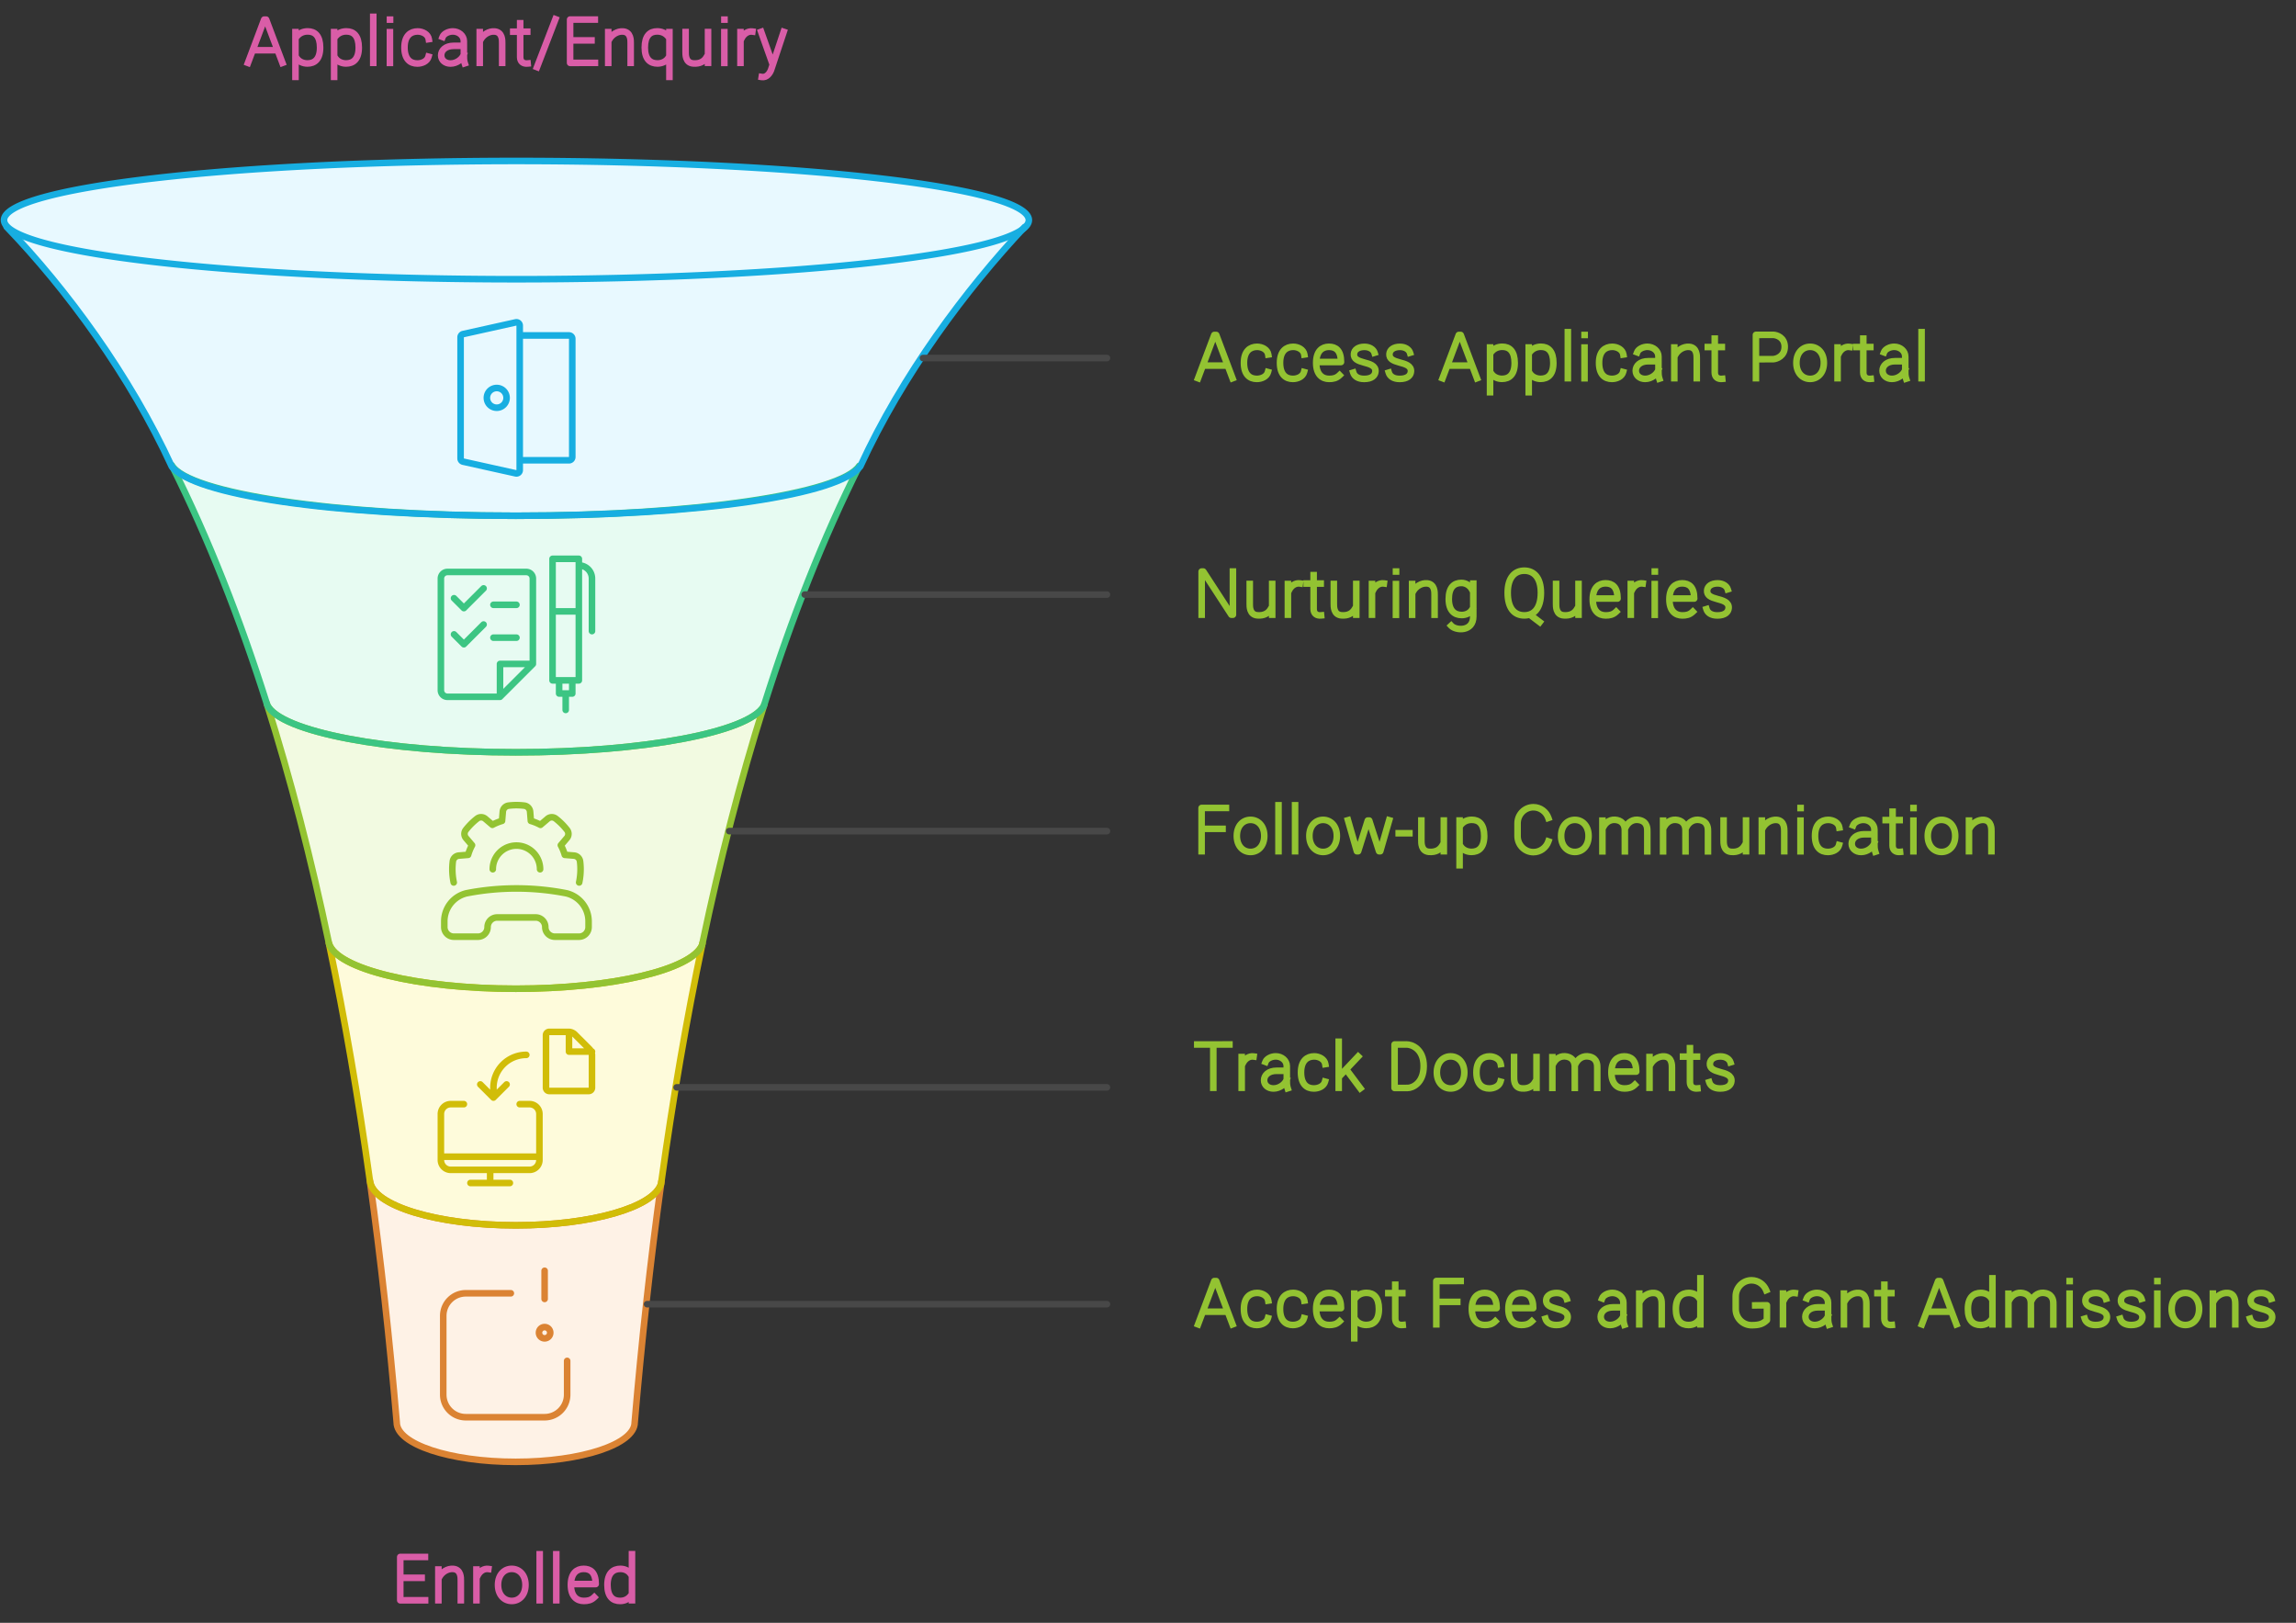
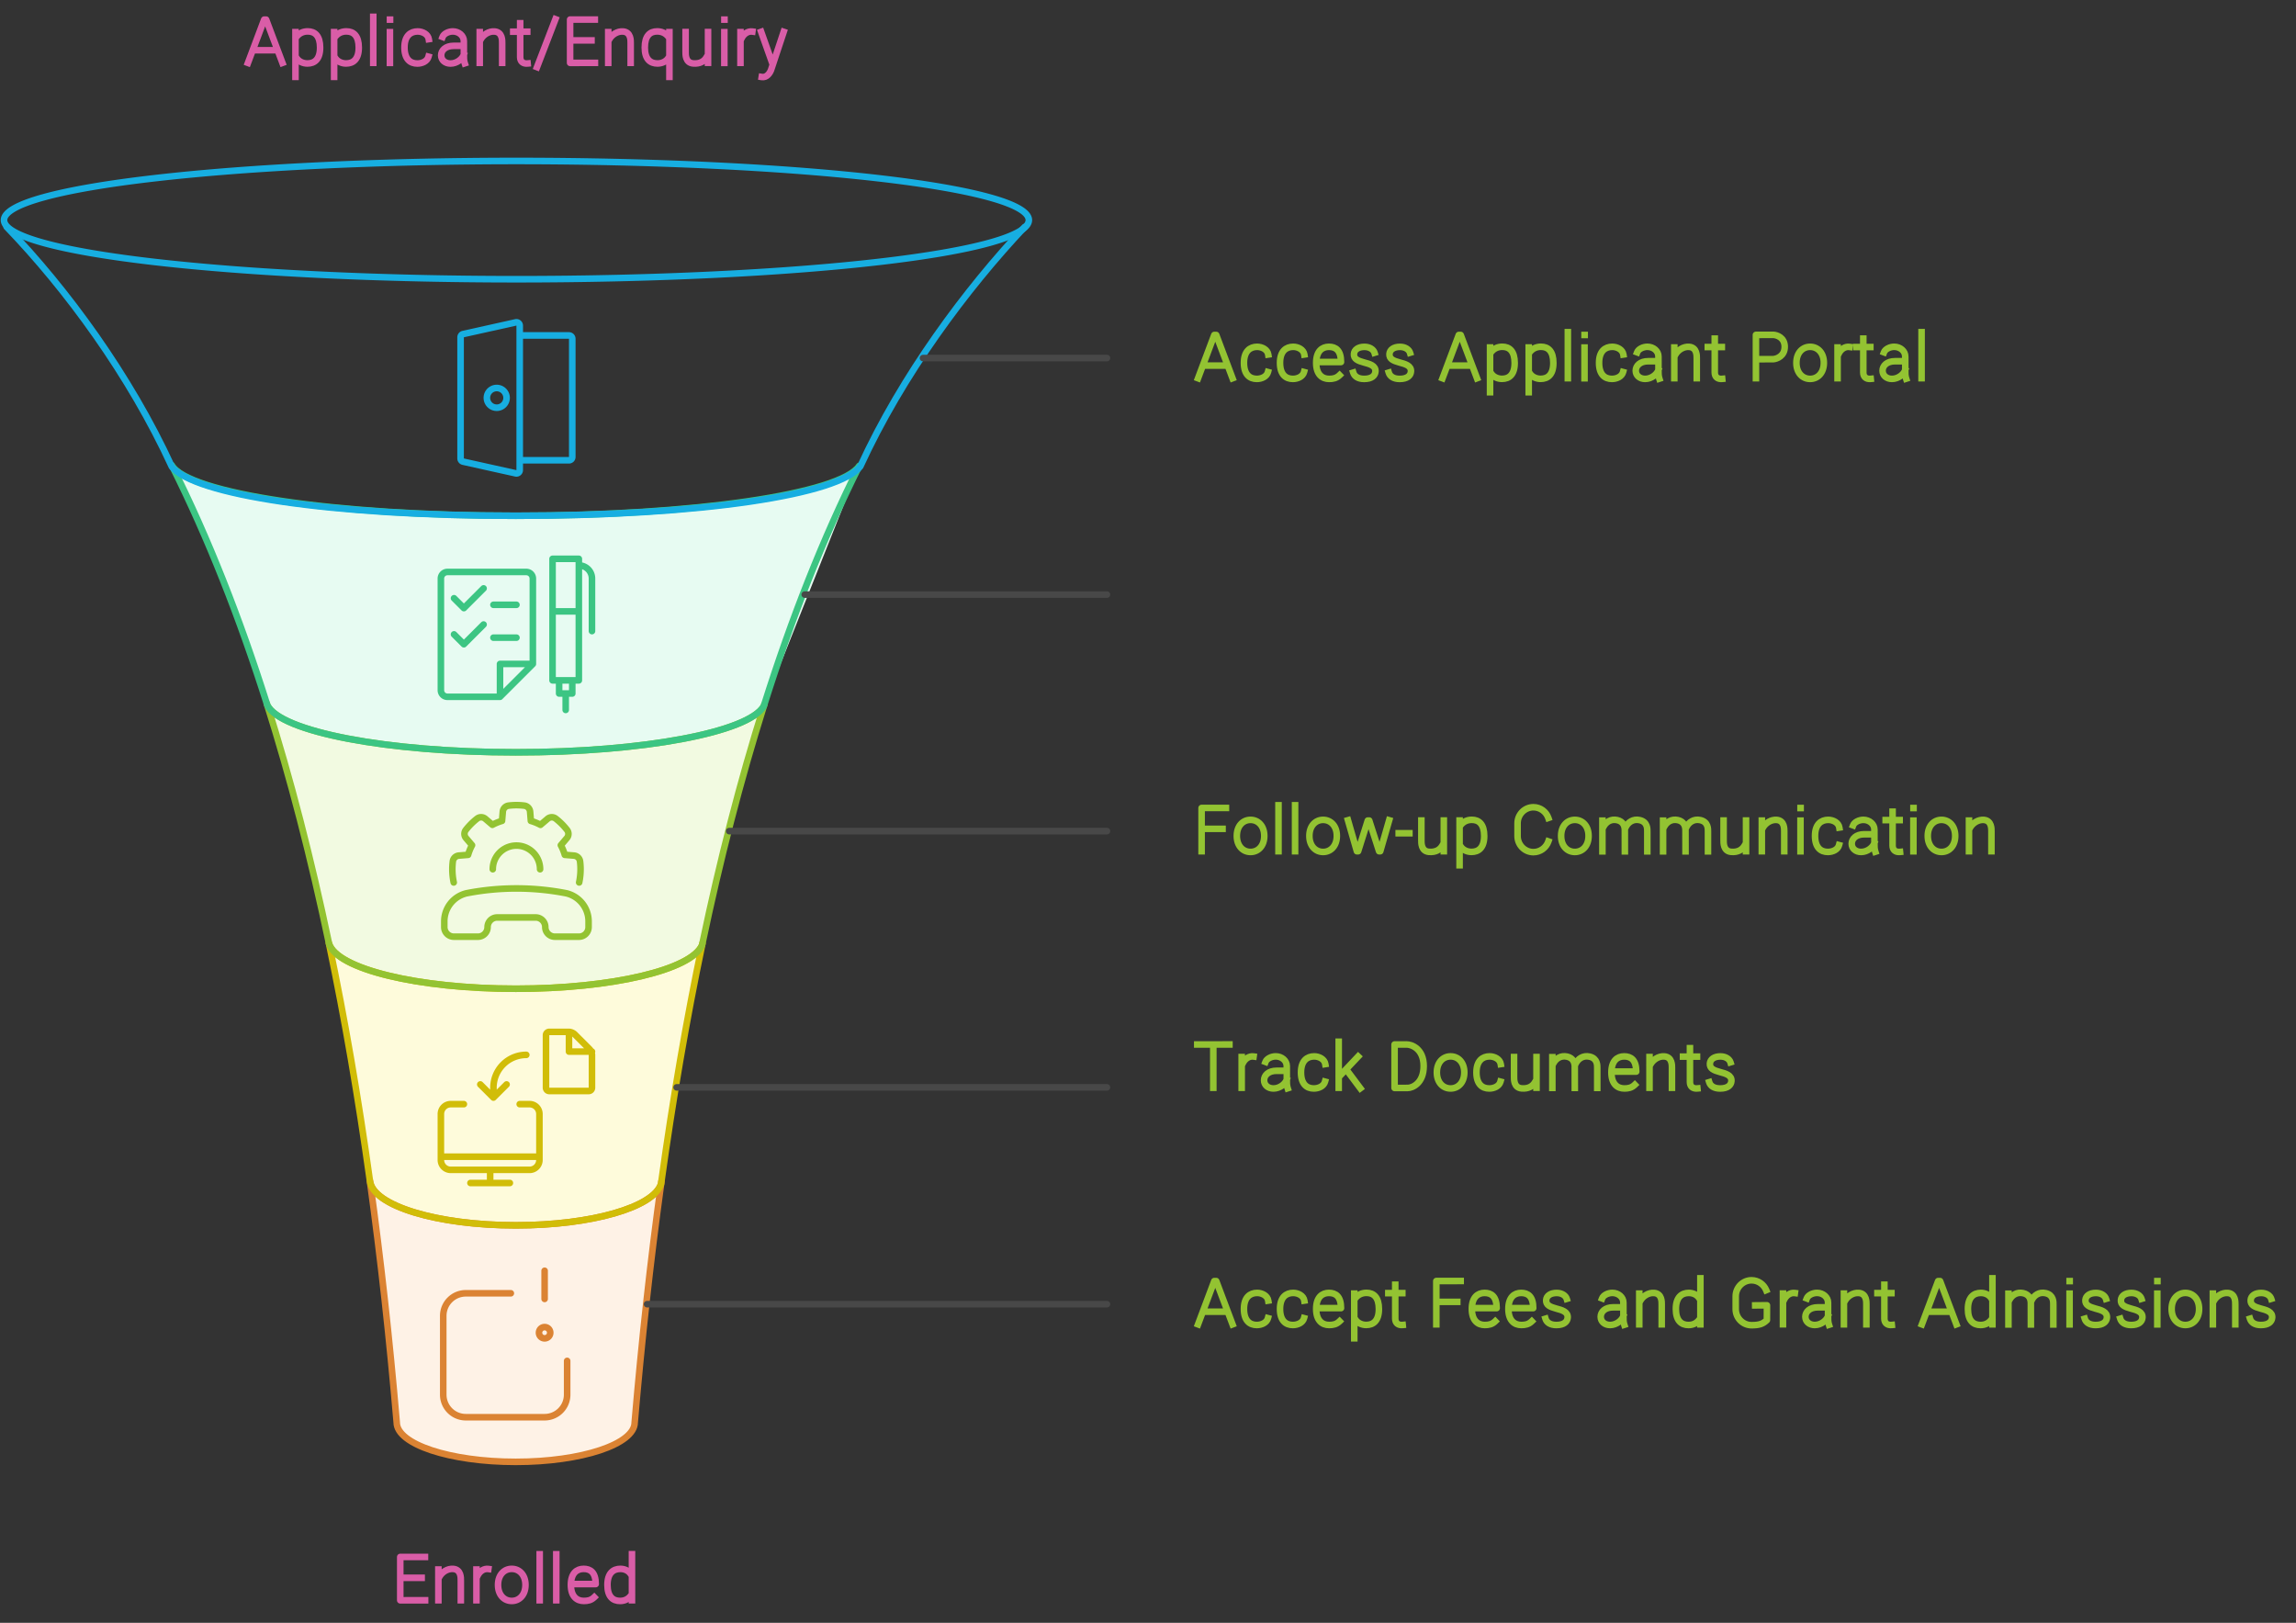
<svg xmlns="http://www.w3.org/2000/svg" width="699" height="494" viewBox="0 0 699 494" style="fill:none;stroke:none;fill-rule:evenodd;clip-rule:evenodd;stroke-linecap:round;stroke-linejoin:round;stroke-miterlimit:1.5;" version="1.1">
  <rect x="0" y="0" width="699" height="494" fill="#333333" stroke="none" />
  <g id="blend" style="mix-blend-mode:multiply">
    <g id="g-root-5.cu_sy_1hf2f7oqdzcp3-fill" data-item-order="-133388" transform="matrix(1, 0, 0, 1, 111.625, 358.481)">
      <g id="5.cu_sy_1hf2f7oqdzcp3-fill" stroke="none" fill="#FEF2E6" transform="matrix(1, 0, 0, 1, -11.625, -11.481)">
        <g transform="translate(-111, -430)">
          <path d="M168 528C147.994 528 131.776 522.628 131.776 516L131.727 515.432C129.593 490.574 126.922 466.34 123.671 442.874L123.634 442.557C123.631 442.532 123.628 442.507 123.625 442.481L123.634 442.557C124.563 450.03 144.087 455.999 168.037 455.999C191.091 455.999 210.045 450.469 212.258 443.389C212.293 443.141 212.327 442.892 212.361 442.644L212.265 443.367C212.263 443.374 212.261 443.381 212.258 443.389C209.02 466.831 206.361 491.037 204.236 515.864L204.224 516C204.224 522.628 188.006 528 168 528Z" />
        </g>
      </g>
    </g>
    <g id="g-root-5.line-5_sy_1hf2f7oqdzcp4-fill" data-item-order="-133385" transform="matrix(1, 0, 0, 1, 196, 396)" />
    <g id="g-root-4.cu_sy_1lu9g90qdzf2l-fill" data-item-order="-133384" transform="matrix(1, 0, 0, 1, 99.131, 286.092)">
      <g id="4.cu_sy_1lu9g90qdzf2l-fill" stroke="none" fill="#FEFBDB" transform="matrix(1, 0, 0, 1, -11.131, -11.092)">
        <g transform="translate(-99, -358)">
          <path d="M224.857 370.152C219.991 393.321 215.844 417.543 212.361 442.644L212.265 443.367C210.083 450.457 191.114 456 168.037 456C144.007 456 124.431 449.99 123.625 442.482L123.54 441.936C120.083 417.122 115.975 393.169 111.163 370.247C111.16 370.235 111.156 370.224 111.153 370.213L111.131 370.092C111.142 370.143 111.152 370.195 111.163 370.247C113.542 377.935 138.097 383.98 168.037 383.98C197.351 383.98 221.502 378.185 224.732 370.727L224.857 370.152Z" />
        </g>
      </g>
    </g>
    <g id="g-root-4.line-4_sy_1lu9g90qdzf2m-fill" data-item-order="-133381" transform="matrix(1, 0, 0, 1, 205, 330)" />
    <g id="g-root-3.cu_sy_1upwghwqdze9v-fill" data-item-order="-133380" transform="matrix(1, 0, 0, 1, 80.217, 213.15)">
      <g id="3.cu_sy_1upwghwqdze9v-fill" stroke="none" fill="#F2FAE1" transform="matrix(1, 0, 0, 1, -11.217, -11.15)">
        <g transform="translate(-80, -285)">
          <path d="M224.732 370.727C221.502 378.185 197.351 383.98 168.037 383.98C138.052 383.98 113.469 377.917 111.153 370.213L111.131 370.092C105.734 344.404 99.454 320.01 92.217 297.15L92.375 297.645C96.307 305.715 128.681 312.009 168.037 312.009C206.862 312.009 238.893 305.883 243.524 297.971C243.575 297.808 243.627 297.645 243.678 297.482L243.525 297.969C243.525 297.969 243.525 297.97 243.524 297.971C236.391 320.612 230.192 344.749 224.857 370.153L224.732 370.727Z" />
        </g>
      </g>
    </g>
    <g id="g-root-3.line-3_sy_1upwghwqdze9w-fill" data-item-order="-133377" transform="matrix(1, 0, 0, 1, 221, 252)" />
    <g id="g-root-2.cu_sy_4lwn8qdzdop-fill" data-item-order="-133376" transform="matrix(1, 0, 0, 1, 51.275, 140.583)">
      <g id="2.cu_sy_4lwn8qdzdop-fill" stroke="none" fill="#E7FBF2" transform="matrix(1, 0, 0, 1, -11.275, -11.583)">
        <g transform="translate(-51, -212)">
-           <path d="M92.217 297.151C83.923 270.95 74.371 246.763 63.453 224.949L63.275 224.583C68.229 233.232 113.227 240.004 168.006 240.004C222.305 240.004 266.994 233.351 272.598 224.81L272.625 224.795C261.628 246.741 252.017 271.092 243.678 297.483L243.525 297.969C238.899 305.882 206.865 312.009 168.037 312.009C128.681 312.009 96.307 305.715 92.375 297.646L92.217 297.151Z" />
+           <path d="M92.217 297.151C83.923 270.95 74.371 246.763 63.453 224.949L63.275 224.583C68.229 233.232 113.227 240.004 168.006 240.004C222.305 240.004 266.994 233.351 272.598 224.81L272.625 224.795L243.525 297.969C238.899 305.882 206.865 312.009 168.037 312.009C128.681 312.009 96.307 305.715 92.375 297.646L92.217 297.151Z" />
        </g>
      </g>
    </g>
    <g id="g-root-2.line-2_sy_4lwn8qdzdoq-fill" data-item-order="-133373" transform="matrix(1, 0, 0, 1, 244, 180)" />
    <g id="g-root-1.cu_sy_4kferoqdzcwf-fill" data-item-order="-133372" transform="matrix(1, 0, 0, 1, 0, 48)">
      <g id="1.cu_sy_4kferoqdzcwf-fill" stroke="none" fill="#E8F9FF" transform="matrix(1, 0, 0, 1, -11, -11)">
        <g transform="translate(-0.0, -120)">
-           <path d="M322.435 152.56C303.561 171.887 287.189 195.915 273.083 223.882L272.598 224.81C266.994 233.351 222.305 240.004 168.006 240.004C113.227 240.004 68.229 233.232 63.275 224.583L63.086 224.217C48.941 196.106 32.514 171.963 13.564 152.559C13.403 152.428 13.254 152.297 13.118 152.166C12.38 151.456 12 150.733 12 150C12 140.059 81.844 132 168 132C254.156 132 324 140.059 324 150C324 150.755 323.597 151.499 322.814 152.23C322.696 152.34 322.57 152.45 322.435 152.56Z" />
-         </g>
+           </g>
      </g>
    </g>
    <g id="g-root-1.line-1_sy_4lwn8qdzdoo-fill" data-item-order="-133369" transform="matrix(1, 0, 0, 1, 280, 108)" />
    <g id="g-root-tx_applican_qu0tqcqdzevb-fill" data-item-order="0" transform="matrix(1, 0, 0, 1, 66, 0)" />
    <g id="g-root-2_v5acqdv7da-fill" data-item-order="0" transform="matrix(1, 0, 0, 1, 132.224, 96.111)" />
    <g id="g-root-tx_accessap_145hc3oqdzdae-fill" data-item-order="0" transform="matrix(1, 0, 0, 1, 360.112, 96)" />
    <g id="g-root-pen_1d3mbusqdwl4y-fill" data-item-order="0" transform="matrix(1, 0, 0, 1, 132.224, 168.111)" />
    <g id="g-root-tx_submiten_1hgbddwqdzev9-fill" data-item-order="0" transform="matrix(1, 0, 0, 1, 360.112, 168)" />
    <g id="g-root-cog_1q87m9wqdwl55-fill" data-item-order="0" transform="matrix(1, 0, 0, 1, 132.224, 240.111)" />
    <g id="g-root-tx_followup_1urrvr8qdzdac-fill" data-item-order="0" transform="matrix(1, 0, 0, 1, 360.112, 240)" />
    <g id="g-root-file_ddkltwqdxzid-fill" data-item-order="0" transform="matrix(1, 0, 0, 1, 132.224, 312.111)" />
    <g id="g-root-tx_trackdoc_6hbwkqdzcp7-fill" data-item-order="0" transform="matrix(1, 0, 0, 1, 360.112, 312)" />
    <g id="g-root-2_1heg7lwqdxzwq-fill" data-item-order="0" transform="matrix(1, 0, 0, 1, 132.224, 384.111)" />
    <g id="g-root-tx_receivea_mcydfoqdzdhe-fill" data-item-order="0" transform="matrix(1, 0, 0, 1, 360.112, 384)" />
    <g id="g-root-tx_admissio_1cz8x38qdzdhd-fill" data-item-order="0" transform="matrix(1, 0, 0, 1, 114, 468)" />
    <g id="g-root-5.cu_sy_1hf2f7oqdzcp3-stroke" data-item-order="-133388" transform="matrix(1, 0, 0, 1, 111.625, 358.481)">
      <g id="5.cu_sy_1hf2f7oqdzcp3-stroke" fill="none" stroke-linecap="round" stroke-linejoin="round" stroke-miterlimit="1.5" stroke="#DB8333" stroke-width="2" transform="matrix(1, 0, 0, 1, -11.625, -11.481)">
        <g transform="translate(-111, -430)">
          <path d="M168 528C147.994 528 131.776 522.628 131.776 516L131.727 515.432C129.593 490.574 126.922 466.34 123.671 442.874L123.634 442.557C123.631 442.532 123.628 442.507 123.625 442.481L123.634 442.557C124.563 450.03 144.087 455.999 168.037 455.999C191.091 455.999 210.045 450.469 212.258 443.389C212.293 443.141 212.327 442.892 212.361 442.644L212.265 443.367C212.263 443.374 212.261 443.381 212.258 443.389C209.02 466.831 206.361 491.037 204.236 515.864L204.224 516C204.224 522.628 188.006 528 168 528Z" />
        </g>
      </g>
    </g>
    <g id="g-root-5.line-5_sy_1hf2f7oqdzcp4-stroke" data-item-order="-133385" transform="matrix(1, 0, 0, 1, 196, 396)">
      <g id="5.line-5_sy_1hf2f7oqdzcp4-stroke" fill="none" stroke-linecap="round" stroke-linejoin="round" stroke-miterlimit="1.5" stroke="#484848" stroke-width="2" transform="matrix(1, 0, 0, 1, -11, -11)">
        <g transform="translate(-196, -468)">
          <path d="M348 480L208 480" />
        </g>
      </g>
    </g>
    <g id="g-root-4.cu_sy_1lu9g90qdzf2l-stroke" data-item-order="-133384" transform="matrix(1, 0, 0, 1, 99.131, 286.092)">
      <g id="4.cu_sy_1lu9g90qdzf2l-stroke" fill="none" stroke-linecap="round" stroke-linejoin="round" stroke-miterlimit="1.5" stroke="#D1BD08" stroke-width="2" transform="matrix(1, 0, 0, 1, -11.131, -11.092)">
        <g transform="translate(-99, -358)">
          <path d="M224.857 370.152C219.991 393.321 215.844 417.543 212.361 442.644L212.265 443.367C210.083 450.457 191.114 456 168.037 456C144.007 456 124.431 449.99 123.625 442.482L123.54 441.936C120.083 417.122 115.975 393.169 111.163 370.247C111.16 370.235 111.156 370.224 111.153 370.213L111.131 370.092C111.142 370.143 111.152 370.195 111.163 370.247C113.542 377.935 138.097 383.98 168.037 383.98C197.351 383.98 221.502 378.185 224.732 370.727L224.857 370.152Z" />
        </g>
      </g>
    </g>
    <g id="g-root-4.line-4_sy_1lu9g90qdzf2m-stroke" data-item-order="-133381" transform="matrix(1, 0, 0, 1, 205, 330)">
      <g id="4.line-4_sy_1lu9g90qdzf2m-stroke" fill="none" stroke-linecap="round" stroke-linejoin="round" stroke-miterlimit="1.5" stroke="#484848" stroke-width="2" transform="matrix(1, 0, 0, 1, -11, -11)">
        <g transform="translate(-205, -402)">
          <path d="M348 414L217 414" />
        </g>
      </g>
    </g>
    <g id="g-root-3.cu_sy_1upwghwqdze9v-stroke" data-item-order="-133380" transform="matrix(1, 0, 0, 1, 80.217, 213.15)">
      <g id="3.cu_sy_1upwghwqdze9v-stroke" fill="none" stroke-linecap="round" stroke-linejoin="round" stroke-miterlimit="1.5" stroke="#93C332" stroke-width="2" transform="matrix(1, 0, 0, 1, -11.217, -11.15)">
        <g transform="translate(-80, -285)">
          <path d="M224.732 370.727C221.502 378.185 197.351 383.98 168.037 383.98C138.052 383.98 113.469 377.917 111.153 370.213L111.131 370.092C105.734 344.404 99.454 320.01 92.217 297.15L92.375 297.645C96.307 305.715 128.681 312.009 168.037 312.009C206.862 312.009 238.893 305.883 243.524 297.971C243.575 297.808 243.627 297.645 243.678 297.482L243.525 297.969C243.525 297.969 243.525 297.97 243.524 297.971C236.391 320.612 230.192 344.749 224.857 370.153L224.732 370.727Z" />
        </g>
      </g>
    </g>
    <g id="g-root-3.line-3_sy_1upwghwqdze9w-stroke" data-item-order="-133377" transform="matrix(1, 0, 0, 1, 221, 252)">
      <g id="3.line-3_sy_1upwghwqdze9w-stroke" fill="none" stroke-linecap="round" stroke-linejoin="round" stroke-miterlimit="1.5" stroke="#484848" stroke-width="2" transform="matrix(1, 0, 0, 1, -11, -11)">
        <g transform="translate(-221, -324)">
          <path d="M348 336L233 336" />
        </g>
      </g>
    </g>
    <g id="g-root-2.cu_sy_4lwn8qdzdop-stroke" data-item-order="-133376" transform="matrix(1, 0, 0, 1, 51.275, 140.583)">
      <g id="2.cu_sy_4lwn8qdzdop-stroke" fill="none" stroke-linecap="round" stroke-linejoin="round" stroke-miterlimit="1.5" stroke="#3CC583" stroke-width="2" transform="matrix(1, 0, 0, 1, -11.275, -11.583)">
        <g transform="translate(-51, -212)">
          <path d="M92.217 297.151C83.923 270.95 74.371 246.763 63.453 224.949L63.275 224.583C68.229 233.232 113.227 240.004 168.006 240.004C222.305 240.004 266.994 233.351 272.598 224.81L272.625 224.795C261.628 246.741 252.017 271.092 243.678 297.483L243.525 297.969C238.899 305.882 206.865 312.009 168.037 312.009C128.681 312.009 96.307 305.715 92.375 297.646L92.217 297.151Z" />
        </g>
      </g>
    </g>
    <g id="g-root-2.line-2_sy_4lwn8qdzdoq-stroke" data-item-order="-133373" transform="matrix(1, 0, 0, 1, 244, 180)">
      <g id="2.line-2_sy_4lwn8qdzdoq-stroke" fill="none" stroke-linecap="round" stroke-linejoin="round" stroke-miterlimit="1.5" stroke="#484848" stroke-width="2" transform="matrix(1, 0, 0, 1, -11, -11)">
        <g transform="translate(-244, -252)">
          <path d="M348 264L256 264" />
        </g>
      </g>
    </g>
    <g id="g-root-1.cu_sy_4kferoqdzcwf-stroke" data-item-order="-133372" transform="matrix(1, 0, 0, 1, 0, 48)">
      <g id="1.cu_sy_4kferoqdzcwf-stroke" fill="none" stroke-linecap="round" stroke-linejoin="round" stroke-miterlimit="1.5" stroke="#17AEE1" stroke-width="2" transform="matrix(1, 0, 0, 1, -11, -11)">
        <g transform="translate(-0.0, -120)">
          <path d="M150.224 150a18 156 0 1 0 36 0a18 156 0 1 0 -36 0" transform="matrix(6.123234262925839e-17, 1, -1, 6.123234262925839e-17, 318.224, -18.224)" />
          <path d="M13.027 152.074C31.268 171.009 50.518 197.196 63.312 225.055C69.923 233.482 110.93 240.001 167.99 240.001C225.249 240.001 266.563 233.439 272.913 224.969C285.708 197.101 305.159 171.009 322.955 152.096" />
        </g>
      </g>
    </g>
    <g id="g-root-1.line-1_sy_4lwn8qdzdoo-stroke" data-item-order="-133369" transform="matrix(1, 0, 0, 1, 280, 108)">
      <g id="1.line-1_sy_4lwn8qdzdoo-stroke" fill="none" stroke-linecap="round" stroke-linejoin="round" stroke-miterlimit="1.5" stroke="#484848" stroke-width="2" transform="matrix(1, 0, 0, 1, -11, -11)">
        <g transform="translate(-280, -180)">
          <path d="M348 192L292 192" />
        </g>
      </g>
    </g>
    <g id="g-root-tx_applican_qu0tqcqdzevb-stroke" data-item-order="0" transform="matrix(1, 0, 0, 1, 66, 0)">
      <g id="tx_applican_qu0tqcqdzevb-stroke" fill="none" stroke-linecap="square" stroke-linejoin="miter" stroke-miterlimit="4" stroke="#D95DA7" stroke-width="2" transform="matrix(1, 0, 0, 1, -3, -7)">
        <g transform="translate(10, 8)">
          <path d="M2.484 18.145L7.432 4.973L8.02 4.973L12.984 18.145M4.301 14.294H11.16 M16.953 8.774V22.393M17.319 10.124C18.202 9.027 19.383 8.558 20.692 8.558C22.873 8.558 24.452 9.904 24.452 13.476C24.452 17.047 22.768 18.323 20.586 18.323C19.315 18.323 18.029 17.783 17.319 16.72 M28.723 8.774V22.393M29.089 10.124C29.972 9.027 31.153 8.558 32.462 8.558C34.643 8.558 36.222 9.904 36.222 13.476C36.222 17.047 34.538 18.323 32.356 18.323C31.085 18.323 29.799 17.783 29.089 16.72 M40.636 4.125V18.126 M45.728 4.971H45.752M45.712 8.804V18.145 M57.452 16.254C57.08 17.649 55.512 18.339 54.043 18.339C51.906 18.339 50.14 17.028 50.14 13.456C50.14 9.884 52.009 8.573 54.147 8.573C55.654 8.573 57.304 9.41 57.537 10.915 M61.738 10.246C62.102 9.28 63.518 8.567 64.858 8.567C66.712 8.567 68.214 9.88 68.214 11.499L68.22 12.957V15.571C68.22 16.614 68.195 17.353 68.497 18.278M67.84 12.957H65.112C62.609 12.957 61.309 14.343 61.309 15.837C61.309 17.331 62.547 18.341 64.163 18.341C66.145 18.341 67.771 16.888 68.171 15.732 M73.049 8.78L73.049 18.128M79.883 18.128V12.074C79.883 11.362 79.979 8.79 77.596 8.587C75.838 8.437 74.149 9.562 73.373 10.956 M87.629 18.326C86.22 18.465 85.362 17.732 85.362 16.387V6.081M87.512 8.642H85.748M83.252 8.642H84.985 M96.102 4.84L90.486 19.432 M108.127 18.137L100.564 18.142V4.95C101.512 4.95 106.686 4.95 108.086 4.95M107.074 11.297H101.028 M112.169 8.78L112.169 18.128M119.003 18.128V12.074C119.003 11.362 119.099 8.79 116.716 8.587C114.958 8.437 113.269 9.562 112.493 10.956 M130.8 8.774V22.393M130.379 10.057C129.502 9.008 128.343 8.558 127.061 8.558C124.88 8.558 123.301 9.904 123.301 13.476C123.301 17.047 124.986 18.323 127.167 18.323C128.406 18.323 129.659 17.81 130.379 16.799 M142.557 18.115L142.556 8.767M135.722 8.767L135.722 14.821C135.722 15.533 135.627 18.096 138.009 18.308C140.1 18.493 141.373 17.653 142.075 16.47 M147.538 4.971H147.562M147.522 8.804V18.145 M156.055 8.609C154.674 8.419 153.426 9.319 152.784 10.619M152.429 8.773V18.123 M158.909 22.437C160.463 22.683 161.385 21.233 161.742 20.286L165.593 8.691M158.733 8.691L162.074 18.1" />
        </g>
      </g>
    </g>
    <g id="g-root-2_v5acqdv7da-stroke" data-item-order="0" transform="matrix(1, 0, 0, 1, 132.224, 96.111)">
      <g id="2_v5acqdv7da-stroke" fill="none" stroke-linecap="round" stroke-linejoin="round" stroke-miterlimit="1.5" stroke="#17AEE1" stroke-width="1" transform="matrix(2, 0, 0, 2, -17, -23)">
        <g transform="translate(9, 12)">
          <path d="M12.5,2.5H20a.5.5,0,0,1,.5.5V21a.5.5,0,0,1-.5.5H12.5 M3.5,21.223a.5.5,0,0,0,.392.488l8,1.777A.5.5,0,0,0,12.5,23V1a.5.5,0,0,0-.608-.488l-8,1.778a.5.5,0,0,0-.392.488Z M7.500 12.000 A1.500 1.500 0 1 0 10.500 12.000 A1.500 1.500 0 1 0 7.500 12.000 Z" />
        </g>
      </g>
    </g>
    <g id="g-root-tx_accessap_145hc3oqdzdae-stroke" data-item-order="0" transform="matrix(1, 0, 0, 1, 360.112, 96)">
      <g id="tx_accessap_145hc3oqdzdae-stroke" fill="none" stroke-linecap="square" stroke-linejoin="miter" stroke-miterlimit="4" stroke="#93C332" stroke-width="2" transform="matrix(1, 0, 0, 1, -8, -7)">
        <g transform="translate(9, 8)">
          <path d="M3.624 18.145L8.572 4.973L9.16 4.973L14.124 18.145M5.441 14.294H12.3 M24.912 16.254C24.54 17.649 22.972 18.339 21.503 18.339C19.366 18.339 17.6 17.028 17.6 13.456C17.6 9.884 19.469 8.573 21.607 8.573C23.114 8.573 24.764 9.41 24.997 10.915 M35.892 16.254C35.52 17.649 33.952 18.339 32.483 18.339C30.346 18.339 28.58 17.028 28.58 13.456C28.58 9.884 30.449 8.573 32.587 8.573C34.094 8.573 35.744 9.41 35.977 10.915 M46.707 17.218C45.734 18.155 44.709 18.339 43.524 18.339C41.455 18.339 39.592 17.028 39.592 13.456C39.592 9.884 41.401 8.573 43.47 8.573C45.538 8.573 47.142 9.63 47.142 13.201H39.922 M57.348 10.381C57.052 9.404 55.898 8.584 54.288 8.584C52.4 8.584 51.18 9.447 51.089 10.751C50.984 12.246 52.218 12.822 54.148 13.339C55.842 13.797 57.785 14.277 57.631 16.122C57.532 17.311 56.555 18.346 54.198 18.346C52.292 18.346 51.215 17.53 50.88 16.424 M68.158 10.381C67.862 9.404 66.708 8.584 65.098 8.584C63.21 8.584 61.99 9.447 61.899 10.751C61.794 12.246 63.028 12.822 64.958 13.339C66.652 13.797 68.595 14.277 68.441 16.122C68.342 17.311 67.365 18.346 65.008 18.346C63.102 18.346 62.025 17.53 61.69 16.424 M78.054 18.145L83.002 4.973L83.59 4.973L88.554 18.145M79.871 14.294H86.73 M92.523 8.774V22.393M92.889 10.124C93.772 9.027 94.953 8.558 96.262 8.558C98.443 8.558 100.022 9.904 100.022 13.476C100.022 17.047 98.338 18.323 96.156 18.323C94.885 18.323 93.599 17.783 92.889 16.72 M104.293 8.774V22.393M104.659 10.124C105.542 9.027 106.723 8.558 108.032 8.558C110.213 8.558 111.792 9.904 111.792 13.476C111.792 17.047 110.108 18.323 107.926 18.323C106.655 18.323 105.369 17.783 104.659 16.72 M116.206 4.125V18.126 M121.298 4.971H121.322M121.282 8.804V18.145 M133.022 16.254C132.65 17.649 131.082 18.339 129.613 18.339C127.476 18.339 125.71 17.028 125.71 13.456C125.71 9.884 127.579 8.573 129.717 8.573C131.224 8.573 132.874 9.41 133.107 10.915 M137.308 10.246C137.672 9.28 139.088 8.567 140.428 8.567C142.282 8.567 143.784 9.88 143.784 11.499L143.79 12.957V15.571C143.79 16.614 143.765 17.353 144.066 18.278M143.41 12.957H140.682C138.179 12.957 136.879 14.343 136.879 15.837C136.879 17.331 138.117 18.341 139.733 18.341C141.715 18.341 143.341 16.888 143.741 15.732 M148.619 8.78L148.619 18.128M155.453 18.128V12.074C155.453 11.362 155.549 8.79 153.166 8.587C151.408 8.437 149.719 9.562 148.943 10.956 M163.199 18.326C161.79 18.465 160.932 17.732 160.932 16.387V6.081M163.082 8.642H161.318M158.822 8.642H160.555 M173.471 18.131V4.944L178.75 4.928C179.848 4.967 182.233 5.749 182.233 8.572C182.233 11.394 179.848 12.254 178.75 12.331L173.999 12.345 M194.147 13.457C194.147 16.522 192.276 18.34 189.968 18.34C187.66 18.34 185.789 16.522 185.789 13.457C185.789 10.392 187.66 8.573 189.968 8.573C192.276 8.573 194.147 10.392 194.147 13.457Z M201.945 8.609C200.564 8.419 199.316 9.319 198.674 10.619M198.319 8.773V18.123 M208.419 18.326C207.01 18.465 206.152 17.732 206.152 16.387V6.081M208.302 8.642H206.538M204.042 8.642H205.775 M212.448 10.246C212.812 9.28 214.228 8.567 215.568 8.567C217.422 8.567 218.924 9.88 218.924 11.499L218.93 12.957V15.571C218.93 16.614 218.905 17.353 219.207 18.278M218.55 12.957H215.822C213.319 12.957 212.019 14.343 212.019 15.837C212.019 17.331 213.257 18.341 214.873 18.341C216.855 18.341 218.481 16.888 218.881 15.732 M223.896 4.125V18.126" />
        </g>
      </g>
    </g>
    <g id="g-root-pen_1d3mbusqdwl4y-stroke" data-item-order="0" transform="matrix(1, 0, 0, 1, 132.224, 168.111)">
      <g id="pen_1d3mbusqdwl4y-stroke" fill="none" stroke-linecap="round" stroke-linejoin="round" stroke-miterlimit="1.5" stroke="#3CC583" stroke-width="1" transform="matrix(2, 0, 0, 2, -23, -23)">
        <g transform="translate(12, 12)">
          <path d="M7 4.999L4 7.999L2.5 6.499 M7 10.499L4 13.499L2.5 11.999 M9.5,21.5h-8a1,1,0,0,1-1-1V3.5a1,1,0,0,1,1-1h12a1,1,0,0,1,1,1v13Z M9.5 21.499L9.5 16.499L14.5 16.499 M17.498 8.499L21.499 8.499L21.499 18.999L17.498 18.999Z M21.5,1.5a2,2,0,0,1,2,2l0,8 M19.5 20.999L19.5 23.499 M17.499 0.499L21.499 0.499L21.499 8.499L17.499 8.499Z M18.5 18.999L20.5 18.999L20.5 20.999L18.5 20.999Z M8.5 7.499L12 7.499 M8.5 12.499L12 12.499" />
        </g>
      </g>
    </g>
    <g id="g-root-tx_submiten_1hgbddwqdzev9-stroke" data-item-order="0" transform="matrix(1, 0, 0, 1, 360.112, 168)">
      <g id="tx_submiten_1hgbddwqdzev9-stroke" fill="none" stroke-linecap="square" stroke-linejoin="miter" stroke-miterlimit="4" stroke="#93C332" stroke-width="2" transform="matrix(1, 0, 0, 1, -7, -7)">
        <g transform="translate(8, 8)">
-           <path d="M4.726 18.116L4.724 4.98L5.216 4.979L13.77 18.117H14.243V4.979 M26.197 18.115L26.196 8.767M19.362 8.767L19.362 14.821C19.362 15.533 19.267 18.096 21.649 18.308C23.74 18.493 25.013 17.653 25.715 16.47 M34.605 8.609C33.224 8.419 31.976 9.319 31.334 10.619M30.979 8.773V18.123 M41.079 18.326C39.67 18.465 38.812 17.732 38.812 16.387V6.081M40.962 8.642H39.198M36.702 8.642H38.435 M51.797 18.115L51.796 8.767M44.962 8.767L44.962 14.821C44.962 15.533 44.867 18.096 47.249 18.308C49.34 18.493 50.613 17.653 51.315 16.47 M60.205 8.609C58.824 8.419 57.576 9.319 56.934 10.619M56.579 8.773V18.123 M63.888 4.971H63.912M63.872 8.804V18.145 M68.799 8.78L68.799 18.128M75.633 18.128V12.074C75.633 11.362 75.729 8.79 73.346 8.587C71.588 8.437 69.899 9.562 69.123 10.956 M87.419 8.652V18.654C87.419 23.351 82.126 23.001 80.691 21.47M87.085 16.573C86.405 17.661 85.181 18.214 83.895 18.214C81.714 18.214 79.957 16.903 79.957 13.331C79.957 9.76 81.608 8.449 83.79 8.449C85.058 8.449 86.363 9.129 87.085 10.502 M107.632 20.37L104.941 18.326M102.948 18.326C99.939 18.326 97.893 16.143 97.893 11.438C97.893 6.733 100.109 4.721 102.948 4.721C105.787 4.721 108.003 6.733 108.003 11.438C108.003 16.143 105.957 18.326 102.948 18.326Z M119.457 18.115L119.456 8.767M112.622 8.767L112.622 14.821C112.622 15.533 112.527 18.096 114.909 18.308C117 18.493 118.273 17.653 118.975 16.47 M130.907 17.218C129.934 18.155 128.909 18.339 127.724 18.339C125.655 18.339 123.792 17.028 123.792 13.456C123.792 9.884 125.601 8.573 127.67 8.573C129.738 8.573 131.342 9.63 131.342 13.201H124.122 M138.995 8.609C137.614 8.419 136.366 9.319 135.724 10.619M135.369 8.773V18.123 M142.678 4.971H142.702M142.662 8.804V18.145 M154.237 17.218C153.264 18.155 152.239 18.339 151.054 18.339C148.985 18.339 147.122 17.028 147.122 13.456C147.122 9.884 148.931 8.573 151 8.573C153.068 8.573 154.672 9.63 154.672 13.201H147.452 M164.878 10.381C164.582 9.404 163.428 8.584 161.818 8.584C159.93 8.584 158.71 9.447 158.619 10.751C158.514 12.246 159.748 12.822 161.678 13.339C163.372 13.797 165.315 14.277 165.161 16.122C165.062 17.311 164.085 18.346 161.728 18.346C159.822 18.346 158.745 17.53 158.41 16.424" />
-         </g>
+           </g>
      </g>
    </g>
    <g id="g-root-cog_1q87m9wqdwl55-stroke" data-item-order="0" transform="matrix(1, 0, 0, 1, 132.224, 240.111)">
      <g id="cog_1q87m9wqdwl55-stroke" fill="none" stroke-linecap="round" stroke-linejoin="round" stroke-miterlimit="1.5" stroke="#93C332" stroke-width="1" transform="matrix(2, 0, 0, 2, -21, -21)">
        <g transform="translate(11, 11)">
          <path d="M8.4,11.745a3.6,3.6,0,0,1,7.2,0 M4.47,15.39l-.012,0A4.394,4.394,0,0,0,1.019,19.68v.869a1.463,1.463,0,0,0,1.464,1.464h3.66a1.464,1.464,0,0,0,1.465-1.464h0a1.464,1.464,0,0,1,1.464-1.464h5.856a1.464,1.464,0,0,1,1.464,1.464h0a1.464,1.464,0,0,0,1.465,1.464h3.66a1.463,1.463,0,0,0,1.464-1.464V19.68a4.394,4.394,0,0,0-3.439-4.288l-.012,0A39.634,39.634,0,0,0,4.47,15.39Z M21.549,13.758a9.809,9.809,0,0,0,.21-2.012,9.688,9.688,0,0,0-.073-1.187,1.01,1.01,0,0,0-.917-.89l-1.408-.115a7.582,7.582,0,0,0-.6-1.467l.911-1.073a.984.984,0,0,0,.052-1.229,9.807,9.807,0,0,0-1.76-1.76.982.982,0,0,0-1.229.053l-1.073.91a7.727,7.727,0,0,0-1.466-.6l-.116-1.407a1.011,1.011,0,0,0-.89-.918,9.8,9.8,0,0,0-2.372,0,1.011,1.011,0,0,0-.89.918L9.808,4.384a7.727,7.727,0,0,0-1.466.6l-1.073-.91A.982.982,0,0,0,6.04,4.025a9.807,9.807,0,0,0-1.76,1.76.984.984,0,0,0,.052,1.229l.911,1.073a7.582,7.582,0,0,0-.6,1.467l-1.408.115a1.01,1.01,0,0,0-.917.89,9.688,9.688,0,0,0-.073,1.187,9.809,9.809,0,0,0,.21,2.012" />
        </g>
      </g>
    </g>
    <g id="g-root-tx_followup_1urrvr8qdzdac-stroke" data-item-order="0" transform="matrix(1, 0, 0, 1, 360.112, 240)">
      <g id="tx_followup_1urrvr8qdzdac-stroke" fill="none" stroke-linecap="square" stroke-linejoin="miter" stroke-miterlimit="4" stroke="#93C332" stroke-width="2" transform="matrix(1, 0, 0, 1, -7, -7)">
        <g transform="translate(8, 8)">
          <path d="M12.114 4.945C10.714 4.945 5.654 4.95 4.706 4.95V18.124M11.082 11.297H5.143 M23.787 13.457C23.787 16.522 21.916 18.34 19.608 18.34C17.3 18.34 15.429 16.522 15.429 13.457C15.429 10.392 17.3 8.573 19.608 8.573C21.916 8.573 23.787 10.392 23.787 13.457Z M28.116 4.125V18.126 M33.166 4.125V18.126 M45.877 13.457C45.877 16.522 44.006 18.34 41.698 18.34C39.39 18.34 37.519 16.522 37.519 13.457C37.519 10.392 39.39 8.573 41.698 8.573C44.006 8.573 45.877 10.392 45.877 13.457Z M49.268 8.69L51.983 18.119L52.361 18.119L55.303 8.782H55.738L58.744 18.119H59.094L61.811 8.69 M64.711 12.65L67.966 12.65 M78.447 18.115L78.446 8.767M71.612 8.767L71.612 14.821C71.612 15.533 71.517 18.096 73.899 18.308C75.99 18.493 77.263 17.653 77.965 16.47 M83.243 8.774V22.393M83.609 10.124C84.492 9.027 85.673 8.558 86.982 8.558C89.163 8.558 90.742 9.904 90.742 13.476C90.742 17.047 89.058 18.323 86.876 18.323C85.605 18.323 84.319 17.783 83.609 16.72 M110.277 15.13C109.616 17.034 107.828 18.398 105.725 18.398C103.06 18.398 100.899 16.207 100.899 13.504V9.621C100.899 6.918 103.06 4.727 105.725 4.727C107.828 4.727 109.616 6.091 110.277 7.995 M122.517 13.457C122.517 16.522 120.646 18.34 118.338 18.34C116.03 18.34 114.159 16.522 114.159 13.457C114.159 10.392 116.03 8.573 118.338 8.573C120.646 8.573 122.517 10.392 122.517 13.457Z M126.73 8.814L126.73 18.162M133.564 18.162L133.553 11.47C133.489 10.526 133.122 9.078 131.248 8.649C129.308 8.205 127.828 9.248 127.092 10.595M140.399 18.162V12.108C140.399 11.396 140.514 9.206 138.083 8.649C136.054 8.184 134.519 9.347 133.819 10.783 M145.2 8.814L145.2 18.162M152.034 18.162L152.023 11.47C151.959 10.526 151.592 9.078 149.718 8.649C147.778 8.205 146.298 9.248 145.562 10.595M158.869 18.162V12.108C158.869 11.396 158.984 9.206 156.553 8.649C154.524 8.184 152.989 9.347 152.289 10.783 M170.457 18.115L170.456 8.767M163.622 8.767L163.622 14.821C163.622 15.533 163.527 18.096 165.909 18.308C168 18.493 169.273 17.653 169.975 16.47 M175.259 8.78L175.259 18.128M182.093 18.128V12.074C182.093 11.362 182.189 8.79 179.806 8.587C178.048 8.437 176.359 9.562 175.583 10.956 M187.048 4.971H187.072M187.032 8.804V18.145 M198.772 16.254C198.4 17.649 196.832 18.339 195.363 18.339C193.226 18.339 191.46 17.028 191.46 13.456C191.46 9.884 193.329 8.573 195.467 8.573C196.974 8.573 198.624 9.41 198.857 10.915 M203.058 10.246C203.422 9.28 204.838 8.567 206.178 8.567C208.032 8.567 209.534 9.88 209.534 11.499L209.54 12.957V15.571C209.54 16.614 209.515 17.353 209.816 18.278M209.16 12.957H206.432C203.929 12.957 202.629 14.343 202.629 15.837C202.629 17.331 203.867 18.341 205.482 18.341C207.465 18.341 209.091 16.888 209.491 15.732 M217.339 18.326C215.93 18.465 215.072 17.732 215.072 16.387V6.081M217.222 8.642H215.458M212.962 8.642H214.695 M221.428 4.971H221.452M221.412 8.804V18.145 M234.137 13.457C234.137 16.522 232.266 18.34 229.958 18.34C227.65 18.34 225.779 16.522 225.779 13.457C225.779 10.392 227.65 8.573 229.958 8.573C232.266 8.573 234.137 10.392 234.137 13.457Z M238.329 8.78L238.329 18.128M245.163 18.128V12.074C245.163 11.362 245.259 8.79 242.876 8.587C241.118 8.437 239.429 9.562 238.653 10.956" />
        </g>
      </g>
    </g>
    <g id="g-root-file_ddkltwqdxzid-stroke" data-item-order="0" transform="matrix(1, 0, 0, 1, 132.224, 312.111)">
      <g id="file_ddkltwqdxzid-stroke" fill="none" stroke-linecap="round" stroke-linejoin="round" stroke-miterlimit="1.5" stroke="#D1BD08" stroke-width="1" transform="matrix(2, 0, 0, 2, -23, -23)">
        <g transform="translate(12, 12)">
          <path d="M23.5,9a.5.5,0,0,1-.5.5H17a.5.5,0,0,1-.5-.5V1A.5.5,0,0,1,17,.5h3a1.391,1.391,0,0,1,.854.354l2.292,2.292A1.391,1.391,0,0,1,23.5,4Z M23.5 3.5L20 3.5 20 0.5 M5 23.5L11 23.5 M8 21.5L8 23.5 M0.5 19.5L15.5 19.5 M8.5,10.5V9a5,5,0,0,1,5-5 M10.5 8.5L8.5 10.5 6.5 8.5 M12.5,11.5H14A1.5,1.5,0,0,1,15.5,13v7A1.5,1.5,0,0,1,14,21.5H2A1.5,1.5,0,0,1,.5,20V13A1.5,1.5,0,0,1,2,11.5H4" />
        </g>
      </g>
    </g>
    <g id="g-root-tx_trackdoc_6hbwkqdzcp7-stroke" data-item-order="0" transform="matrix(1, 0, 0, 1, 360.112, 312)">
      <g id="tx_trackdoc_6hbwkqdzcp7-stroke" fill="none" stroke-linecap="square" stroke-linejoin="miter" stroke-miterlimit="4" stroke="#93C332" stroke-width="2" transform="matrix(1, 0, 0, 1, -8, -7)">
        <g transform="translate(9, 8)">
          <path d="M13.173 4.945C9.91 4.945 6.647 4.95 3.384 4.95M8.27 18.124V5.456 M20.535 8.609C19.154 8.419 17.906 9.319 17.264 10.619M16.909 8.773V18.123 M24.158 10.246C24.522 9.28 25.938 8.567 27.278 8.567C29.132 8.567 30.634 9.88 30.634 11.499L30.64 12.957V15.571C30.64 16.614 30.615 17.353 30.916 18.278M30.26 12.957H27.532C25.029 12.957 23.729 14.343 23.729 15.837C23.729 17.331 24.967 18.341 26.583 18.341C28.565 18.341 30.191 16.888 30.591 15.732 M42.282 16.254C41.91 17.649 40.342 18.339 38.873 18.339C36.736 18.339 34.97 17.028 34.97 13.456C34.97 9.884 36.839 8.573 38.977 8.573C40.484 8.573 42.134 9.41 42.367 10.915 M46.445 4.125V18.126M52.368 8.61L46.832 14.462M53.029 18.284L48.912 12.785 M67.467 18.18L63.458 18.183V4.948C64.405 4.948 65.684 4.946 67.084 4.946C68.537 4.91 72.317 6.173 72.317 11.511C72.317 16.848 68.792 18.18 67.467 18.18Z M84.687 13.457C84.687 16.522 82.816 18.34 80.508 18.34C78.2 18.34 76.329 16.522 76.329 13.457C76.329 10.392 78.2 8.573 80.508 8.573C82.816 8.573 84.687 10.392 84.687 13.457Z M95.692 16.254C95.32 17.649 93.752 18.339 92.283 18.339C90.146 18.339 88.38 17.028 88.38 13.456C88.38 9.884 90.249 8.573 92.387 8.573C93.894 8.573 95.544 9.41 95.777 10.915 M106.667 18.115L106.666 8.767M99.832 8.767L99.832 14.821C99.832 15.533 99.737 18.096 102.119 18.308C104.21 18.493 105.483 17.653 106.185 16.47 M111.49 8.814L111.49 18.162M118.324 18.162L118.313 11.47C118.249 10.526 117.882 9.078 116.008 8.649C114.068 8.205 112.588 9.248 111.852 10.595M125.159 18.162V12.108C125.159 11.396 125.274 9.206 122.843 8.649C120.814 8.184 119.279 9.347 118.579 10.783 M136.587 17.218C135.614 18.155 134.589 18.339 133.404 18.339C131.335 18.339 129.471 17.028 129.471 13.456C129.471 9.884 131.281 8.573 133.35 8.573C135.418 8.573 137.022 9.63 137.022 13.201H129.802 M141.069 8.78L141.069 18.128M147.903 18.128V12.074C147.903 11.362 147.999 8.79 145.616 8.587C143.858 8.437 142.169 9.562 141.393 10.956 M155.649 18.326C154.24 18.465 153.382 17.732 153.382 16.387V6.081M155.532 8.642H153.768M151.272 8.642H153.005 M165.718 10.381C165.422 9.404 164.268 8.584 162.658 8.584C160.77 8.584 159.55 9.447 159.459 10.751C159.354 12.246 160.588 12.822 162.518 13.339C164.212 13.797 166.155 14.277 166.001 16.122C165.902 17.311 164.925 18.346 162.568 18.346C160.662 18.346 159.585 17.53 159.25 16.424" />
        </g>
      </g>
    </g>
    <g id="g-root-2_1heg7lwqdxzwq-stroke" data-item-order="0" transform="matrix(1, 0, 0, 1, 132.224, 384.111)">
      <g id="2_1heg7lwqdxzwq-stroke" fill="none" stroke-linecap="round" stroke-linejoin="round" stroke-miterlimit="1.5" stroke="#DB8333" stroke-width="0.583" transform="matrix(3.429, 0, 0, 3.429, -40.143, -40.143)">
        <g transform="translate(12, 12)">
          <path d="M6.5,2.5h-4a2,2,0,0,0-2,2v7a2,2,0,0,0,2,2h7a2,2,0,0,0,2-2v-3 M9.5 0.5L9.5 3 M9 6a0.5 0.5 0 1 0 1 0a0.5 0.5 0 1 0 -1 0" />
        </g>
      </g>
    </g>
    <g id="g-root-tx_receivea_mcydfoqdzdhe-stroke" data-item-order="0" transform="matrix(1, 0, 0, 1, 360.112, 384)">
      <g id="tx_receivea_mcydfoqdzdhe-stroke" fill="none" stroke-linecap="square" stroke-linejoin="miter" stroke-miterlimit="4" stroke="#93C332" stroke-width="2" transform="matrix(1, 0, 0, 1, -8, -7)">
        <g transform="translate(9, 8)">
          <path d="M3.624 18.145L8.572 4.973L9.16 4.973L14.124 18.145M5.441 14.294H12.3 M24.912 16.254C24.54 17.649 22.972 18.339 21.503 18.339C19.366 18.339 17.6 17.028 17.6 13.456C17.6 9.884 19.469 8.573 21.607 8.573C23.114 8.573 24.764 9.41 24.997 10.915 M35.892 16.254C35.52 17.649 33.952 18.339 32.483 18.339C30.346 18.339 28.58 17.028 28.58 13.456C28.58 9.884 30.449 8.573 32.587 8.573C34.094 8.573 35.744 9.41 35.977 10.915 M46.707 17.218C45.734 18.155 44.709 18.339 43.524 18.339C41.455 18.339 39.592 17.028 39.592 13.456C39.592 9.884 41.401 8.573 43.47 8.573C45.538 8.573 47.142 9.63 47.142 13.201H39.922 M51.183 8.774V22.393M51.549 10.124C52.432 9.027 53.613 8.558 54.922 8.558C57.103 8.558 58.682 9.904 58.682 13.476C58.682 17.047 56.998 18.323 54.816 18.323C53.545 18.323 52.259 17.783 51.549 16.72 M65.929 18.326C64.52 18.465 63.662 17.732 63.662 16.387V6.081M65.812 8.642H64.048M61.552 8.642H63.285 M83.574 4.945C82.174 4.945 77.114 4.95 76.166 4.95V18.124M82.542 11.297H76.603 M94.097 17.218C93.124 18.155 92.099 18.339 90.914 18.339C88.845 18.339 86.981 17.028 86.981 13.456C86.981 9.884 88.791 8.573 90.86 8.573C92.928 8.573 94.532 9.63 94.532 13.201H87.312 M105.227 17.218C104.254 18.155 103.229 18.339 102.044 18.339C99.975 18.339 98.111 17.028 98.111 13.456C98.111 9.884 99.921 8.573 101.99 8.573C104.058 8.573 105.662 9.63 105.662 13.201H98.442 M115.868 10.381C115.572 9.404 114.418 8.584 112.808 8.584C110.92 8.584 109.7 9.447 109.609 10.751C109.504 12.246 110.738 12.822 112.668 13.339C114.362 13.797 116.305 14.277 116.151 16.122C116.052 17.311 115.075 18.346 112.718 18.346C110.812 18.346 109.735 17.53 109.4 16.424 M126.638 10.246C127.002 9.28 128.418 8.567 129.758 8.567C131.612 8.567 133.114 9.88 133.114 11.499L133.12 12.957V15.571C133.12 16.614 133.095 17.353 133.396 18.278M132.74 12.957H130.012C127.509 12.957 126.209 14.343 126.209 15.837C126.209 17.331 127.447 18.341 129.063 18.341C131.045 18.341 132.671 16.888 133.071 15.732 M137.949 8.78L137.949 18.128M144.783 18.128V12.074C144.783 11.362 144.879 8.79 142.496 8.587C140.738 8.437 139.049 9.562 138.273 10.956 M156.56 18.124V4.123M156.2 16.773C155.338 17.871 154.24 18.34 152.93 18.34C150.749 18.34 149.097 17.029 149.097 13.458C149.097 9.886 150.854 8.575 153.036 8.575C154.305 8.575 155.515 9.114 156.2 10.175 M173.247 12.37L176.82 12.336L176.81 16.847C175.603 18.019 174.456 18.398 172.139 18.398C169.474 18.398 167.313 16.207 167.313 13.504V9.621C167.313 6.918 169.474 4.727 172.139 4.727C174.146 4.727 175.868 5.97 176.595 7.74 M185.325 8.609C183.944 8.419 182.696 9.319 182.054 10.619M181.699 8.773V18.123 M188.948 10.246C189.312 9.28 190.728 8.567 192.068 8.567C193.922 8.567 195.424 9.88 195.424 11.499L195.43 12.957V15.571C195.43 16.614 195.405 17.353 195.706 18.278M195.05 12.957H192.322C189.819 12.957 188.519 14.343 188.519 15.837C188.519 17.331 189.757 18.341 191.373 18.341C193.355 18.341 194.981 16.888 195.381 15.732 M200.259 8.78L200.259 18.128M207.093 18.128V12.074C207.093 11.362 207.189 8.79 204.806 8.587C203.048 8.437 201.359 9.562 200.583 10.956 M214.839 18.326C213.43 18.465 212.572 17.732 212.572 16.387V6.081M214.722 8.642H212.958M210.462 8.642H212.195 M223.994 18.145L228.942 4.973L229.53 4.973L234.494 18.145M225.811 14.294H232.67 M245.47 18.124V4.123M245.11 16.773C244.248 17.871 243.15 18.34 241.84 18.34C239.659 18.34 238.007 17.029 238.007 13.458C238.007 9.886 239.764 8.575 241.946 8.575C243.215 8.575 244.425 9.114 245.11 10.175 M250.34 8.814L250.34 18.162M257.174 18.162L257.163 11.47C257.099 10.526 256.732 9.078 254.858 8.649C252.918 8.205 251.438 9.248 250.702 10.595M264.009 18.162V12.108C264.009 11.396 264.124 9.206 261.693 8.649C259.664 8.184 258.13 9.347 257.429 10.783 M268.968 4.971H268.992M268.952 8.804V18.145 M280.038 10.381C279.742 9.404 278.588 8.584 276.978 8.584C275.09 8.584 273.87 9.447 273.779 10.751C273.674 12.246 274.908 12.822 276.838 13.339C278.532 13.797 280.475 14.277 280.321 16.122C280.222 17.311 279.245 18.346 276.888 18.346C274.982 18.346 273.905 17.53 273.57 16.424 M290.848 10.381C290.552 9.404 289.398 8.584 287.788 8.584C285.9 8.584 284.68 9.447 284.589 10.751C284.484 12.246 285.718 12.822 287.648 13.339C289.342 13.797 291.285 14.277 291.131 16.122C291.032 17.311 290.055 18.346 287.698 18.346C285.792 18.346 284.715 17.53 284.38 16.424 M295.678 4.971H295.702M295.662 8.804V18.145 M308.387 13.457C308.387 16.522 306.516 18.34 304.208 18.34C301.9 18.34 300.029 16.522 300.029 13.457C300.029 10.392 301.9 8.573 304.208 8.573C306.516 8.573 308.387 10.392 308.387 13.457Z M312.579 8.78L312.579 18.128M319.413 18.128V12.074C319.413 11.362 319.509 8.79 317.126 8.587C315.368 8.437 313.679 9.562 312.903 10.956 M330.348 10.381C330.052 9.404 328.898 8.584 327.288 8.584C325.4 8.584 324.18 9.447 324.089 10.751C323.984 12.246 325.218 12.822 327.148 13.339C328.842 13.797 330.785 14.277 330.631 16.122C330.532 17.311 329.555 18.346 327.198 18.346C325.292 18.346 324.215 17.53 323.88 16.424" />
        </g>
      </g>
    </g>
    <g id="g-root-tx_admissio_1cz8x38qdzdhd-stroke" data-item-order="0" transform="matrix(1, 0, 0, 1, 114, 468)">
      <g id="tx_admissio_1cz8x38qdzdhd-stroke" fill="none" stroke-linecap="square" stroke-linejoin="miter" stroke-miterlimit="4" stroke="#D95DA7" stroke-width="2" transform="matrix(1, 0, 0, 1, -5, -7)">
        <g transform="translate(-48, 8)">
          <path d="M68.418 18.137L60.854 18.142V4.95C61.802 4.95 66.976 4.95 68.376 4.95M67.364 11.297H61.318 M72.459 8.78L72.459 18.128M79.293 18.128V12.074C79.293 11.362 79.389 8.79 77.006 8.587C75.248 8.437 73.559 9.562 72.783 10.956 M87.675 8.609C86.294 8.419 85.046 9.319 84.404 10.619M84.049 8.773V18.123 M98.977 13.457C98.977 16.522 97.106 18.34 94.798 18.34C92.49 18.34 90.619 16.522 90.619 13.457C90.619 10.392 92.49 8.573 94.798 8.573C97.106 8.573 98.977 10.392 98.977 13.457Z M103.306 4.125V18.126 M108.356 4.125V18.126 M119.917 17.218C118.944 18.155 117.919 18.339 116.734 18.339C114.665 18.339 112.801 17.028 112.801 13.456C112.801 9.884 114.611 8.573 116.68 8.573C118.748 8.573 120.352 9.63 120.352 13.201H113.132 M131.4 18.124V4.123M131.04 16.773C130.178 17.871 129.08 18.34 127.77 18.34C125.589 18.34 123.937 17.029 123.937 13.458C123.937 9.886 125.694 8.575 127.876 8.575C129.145 8.575 130.355 9.114 131.04 10.175" />
        </g>
      </g>
    </g>
  </g>
</svg>